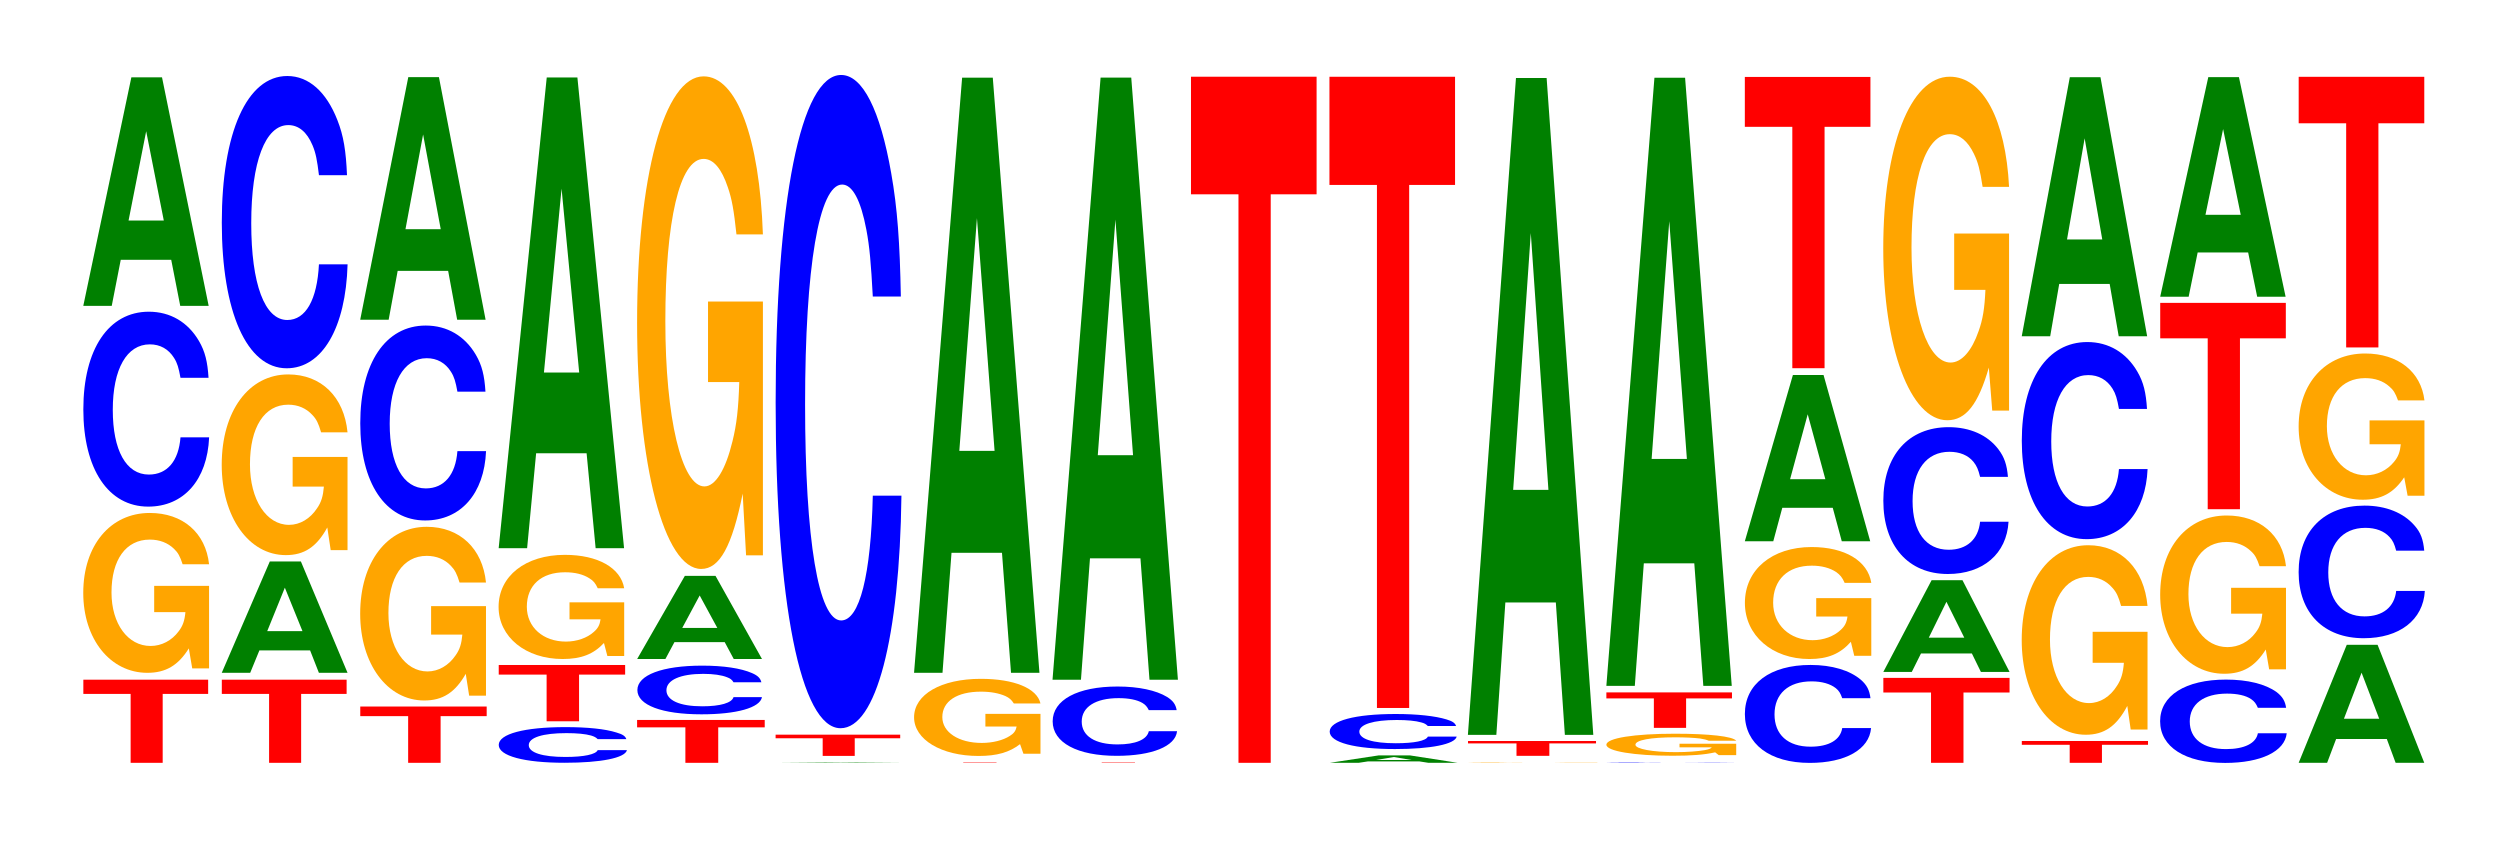
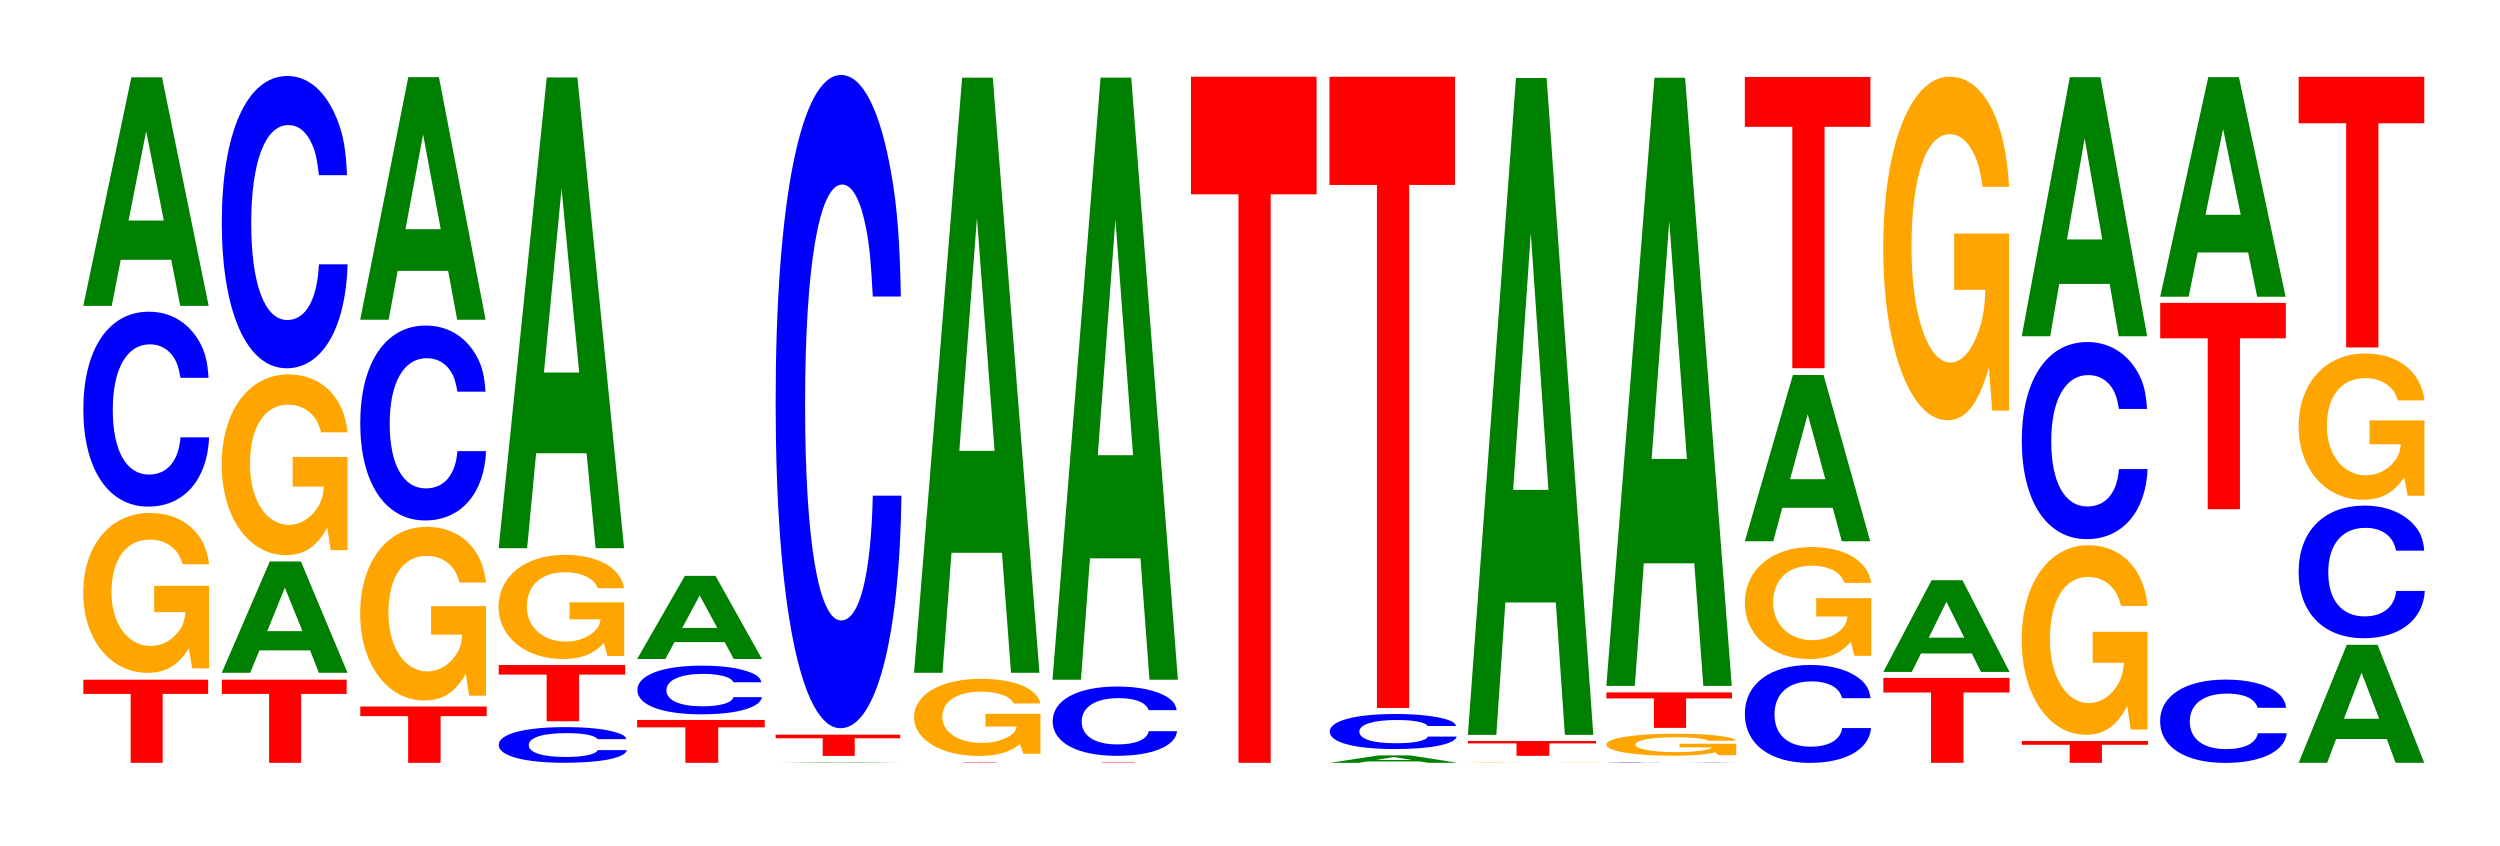
<svg xmlns="http://www.w3.org/2000/svg" xmlns:xlink="http://www.w3.org/1999/xlink" width="195pt" height="66pt" viewBox="0 0 195 66" version="1.1">
  <defs>
    <g>
      <symbol overflow="visible" id="glyph0-0">
        <path style="stroke:none;" d="M 6.422 -5.375 L 9.969 -5.375 L 9.969 -6.484 L 0.234 -6.484 L 0.234 -5.375 L 3.922 -5.375 L 3.922 0 L 6.422 0 Z M 6.422 -5.375 " />
      </symbol>
      <symbol overflow="visible" id="glyph1-0">
        <path style="stroke:none;" d="M 10.422 -6.406 L 6.141 -6.406 L 6.141 -4.359 L 8.578 -4.359 C 8.516 -3.688 8.375 -3.281 8.047 -2.859 C 7.516 -2.141 6.719 -1.719 5.859 -1.719 C 4.094 -1.719 2.812 -3.438 2.812 -5.891 C 2.812 -8.453 3.938 -10.016 5.797 -10.016 C 6.562 -10.016 7.203 -9.766 7.688 -9.297 C 8 -9 8.156 -8.719 8.359 -8.094 L 10.422 -8.094 C 10.156 -10.547 8.375 -12.094 5.797 -12.094 C 2.719 -12.094 0.609 -9.562 0.609 -5.859 C 0.609 -2.25 2.719 0.375 5.609 0.375 C 7.047 0.375 8.016 -0.203 8.844 -1.531 L 9.109 0.031 L 10.422 0.031 Z M 10.422 -6.406 " />
      </symbol>
      <symbol overflow="visible" id="glyph2-0">
        <path style="stroke:none;" d="M 10.438 -9.594 C 10.359 -10.844 10.172 -11.641 9.688 -12.469 C 8.828 -13.938 7.453 -14.75 5.781 -14.75 C 2.641 -14.75 0.672 -11.828 0.672 -7.125 C 0.672 -2.469 2.625 0.453 5.734 0.453 C 8.5 0.453 10.344 -1.625 10.484 -4.953 L 8.25 -4.953 C 8.109 -3.109 7.219 -2.047 5.781 -2.047 C 4.016 -2.047 2.969 -3.922 2.969 -7.094 C 2.969 -10.297 4.062 -12.203 5.859 -12.203 C 6.656 -12.203 7.312 -11.844 7.75 -11.141 C 8 -10.75 8.109 -10.375 8.25 -9.594 Z M 10.438 -9.594 " />
      </symbol>
      <symbol overflow="visible" id="glyph3-0">
        <path style="stroke:none;" d="M 7.234 -3.594 L 7.938 0 L 10.156 0 L 6.516 -17.828 L 4.125 -17.828 L 0.375 0 L 2.594 0 L 3.297 -3.594 Z M 6.656 -6.656 L 3.906 -6.656 L 5.281 -13.625 Z M 6.656 -6.656 " />
      </symbol>
      <symbol overflow="visible" id="glyph4-0">
        <path style="stroke:none;" d="M 7.266 -1.75 L 7.953 0 L 10.188 0 L 6.547 -8.688 L 4.125 -8.688 L 0.375 0 L 2.594 0 L 3.312 -1.75 Z M 6.672 -3.25 L 3.922 -3.25 L 5.297 -6.641 Z M 6.672 -3.25 " />
      </symbol>
      <symbol overflow="visible" id="glyph5-0">
        <path style="stroke:none;" d="M 10.422 -7.234 L 6.141 -7.234 L 6.141 -4.922 L 8.578 -4.922 C 8.516 -4.172 8.375 -3.703 8.047 -3.234 C 7.516 -2.422 6.719 -1.938 5.859 -1.938 C 4.094 -1.938 2.812 -3.891 2.812 -6.656 C 2.812 -9.562 3.938 -11.312 5.797 -11.312 C 6.562 -11.312 7.203 -11.031 7.688 -10.5 C 8 -10.172 8.156 -9.859 8.359 -9.156 L 10.422 -9.156 C 10.156 -11.922 8.375 -13.672 5.797 -13.672 C 2.719 -13.672 0.609 -10.812 0.609 -6.625 C 0.609 -2.547 2.719 0.422 5.609 0.422 C 7.047 0.422 8.016 -0.219 8.844 -1.734 L 9.109 0.031 L 10.422 0.031 Z M 10.422 -7.234 " />
      </symbol>
      <symbol overflow="visible" id="glyph6-0">
        <path style="stroke:none;" d="M 10.438 -14.375 C 10.359 -16.25 10.172 -17.453 9.688 -18.672 C 8.828 -20.875 7.453 -22.109 5.781 -22.109 C 2.641 -22.109 0.672 -17.719 0.672 -10.672 C 0.672 -3.703 2.625 0.688 5.734 0.688 C 8.5 0.688 10.344 -2.453 10.484 -7.422 L 8.25 -7.422 C 8.109 -4.656 7.219 -3.078 5.781 -3.078 C 4.016 -3.078 2.969 -5.875 2.969 -10.625 C 2.969 -15.422 4.062 -18.281 5.859 -18.281 C 6.656 -18.281 7.312 -17.75 7.75 -16.703 C 8 -16.109 8.109 -15.547 8.25 -14.375 Z M 10.438 -14.375 " />
      </symbol>
      <symbol overflow="visible" id="glyph7-0">
        <path style="stroke:none;" d="M 6.5 -3.641 L 10.094 -3.641 L 10.094 -4.391 L 0.234 -4.391 L 0.234 -3.641 L 3.969 -3.641 L 3.969 0 L 6.5 0 Z M 6.5 -3.641 " />
      </symbol>
      <symbol overflow="visible" id="glyph8-0">
        <path style="stroke:none;" d="M 10.422 -6.953 L 6.141 -6.953 L 6.141 -4.734 L 8.578 -4.734 C 8.516 -4.016 8.375 -3.562 8.047 -3.109 C 7.516 -2.328 6.719 -1.859 5.859 -1.859 C 4.094 -1.859 2.812 -3.734 2.812 -6.406 C 2.812 -9.188 3.938 -10.875 5.797 -10.875 C 6.562 -10.875 7.203 -10.609 7.688 -10.094 C 8 -9.766 8.156 -9.469 8.359 -8.797 L 10.422 -8.797 C 10.156 -11.453 8.375 -13.141 5.797 -13.141 C 2.719 -13.141 0.609 -10.391 0.609 -6.359 C 0.609 -2.453 2.719 0.406 5.609 0.406 C 7.047 0.406 8.016 -0.219 8.844 -1.672 L 9.109 0.031 L 10.422 0.031 Z M 10.422 -6.953 " />
      </symbol>
      <symbol overflow="visible" id="glyph9-0">
        <path style="stroke:none;" d="M 7.234 -3.812 L 7.938 0 L 10.156 0 L 6.516 -18.922 L 4.125 -18.922 L 0.375 0 L 2.594 0 L 3.297 -3.812 Z M 6.656 -7.062 L 3.906 -7.062 L 5.281 -14.453 Z M 6.656 -7.062 " />
      </symbol>
      <symbol overflow="visible" id="glyph10-0">
        <path style="stroke:none;" d="M 10.641 -1.766 C 10.562 -2 10.359 -2.141 9.875 -2.281 C 9 -2.562 7.594 -2.703 5.891 -2.703 C 2.688 -2.703 0.688 -2.172 0.688 -1.312 C 0.688 -0.453 2.672 0.078 5.828 0.078 C 8.656 0.078 10.547 -0.297 10.688 -0.906 L 8.406 -0.906 C 8.266 -0.578 7.344 -0.375 5.891 -0.375 C 4.078 -0.375 3.031 -0.719 3.031 -1.297 C 3.031 -1.891 4.125 -2.234 5.969 -2.234 C 6.781 -2.234 7.453 -2.172 7.891 -2.047 C 8.141 -1.969 8.266 -1.906 8.406 -1.766 Z M 10.641 -1.766 " />
      </symbol>
      <symbol overflow="visible" id="glyph11-0">
        <path style="stroke:none;" d="M 10.406 -4.172 L 6.141 -4.172 L 6.141 -2.844 L 8.562 -2.844 C 8.5 -2.406 8.359 -2.141 8.031 -1.859 C 7.516 -1.391 6.703 -1.109 5.859 -1.109 C 4.078 -1.109 2.812 -2.234 2.812 -3.828 C 2.812 -5.5 3.938 -6.516 5.797 -6.516 C 6.562 -6.516 7.203 -6.359 7.688 -6.047 C 8 -5.859 8.156 -5.672 8.344 -5.266 L 10.406 -5.266 C 10.141 -6.859 8.359 -7.875 5.781 -7.875 C 2.703 -7.875 0.609 -6.219 0.609 -3.812 C 0.609 -1.469 2.719 0.25 5.609 0.25 C 7.047 0.25 8.016 -0.125 8.828 -1 L 9.094 0.016 L 10.406 0.016 Z M 10.406 -4.172 " />
      </symbol>
      <symbol overflow="visible" id="glyph12-0">
        <path style="stroke:none;" d="M 7.234 -7.406 L 7.938 0 L 10.156 0 L 6.516 -36.719 L 4.125 -36.719 L 0.375 0 L 2.594 0 L 3.297 -7.406 Z M 6.656 -13.703 L 3.906 -13.703 L 5.281 -28.047 Z M 6.656 -13.703 " />
      </symbol>
      <symbol overflow="visible" id="glyph13-0">
        <path style="stroke:none;" d="M 6.562 -2.766 L 10.188 -2.766 L 10.188 -3.344 L 0.234 -3.344 L 0.234 -2.766 L 4 -2.766 L 4 0 L 6.562 0 Z M 6.562 -2.766 " />
      </symbol>
      <symbol overflow="visible" id="glyph14-0">
        <path style="stroke:none;" d="M 10.344 -2.391 C 10.266 -2.703 10.078 -2.906 9.609 -3.109 C 8.75 -3.484 7.391 -3.688 5.734 -3.688 C 2.609 -3.688 0.672 -2.953 0.672 -1.781 C 0.672 -0.609 2.594 0.109 5.672 0.109 C 8.422 0.109 10.25 -0.406 10.391 -1.234 L 8.172 -1.234 C 8.047 -0.781 7.141 -0.516 5.734 -0.516 C 3.969 -0.516 2.938 -0.984 2.938 -1.766 C 2.938 -2.562 4.016 -3.047 5.812 -3.047 C 6.594 -3.047 7.25 -2.953 7.672 -2.781 C 7.922 -2.688 8.047 -2.594 8.172 -2.391 Z M 10.344 -2.391 " />
      </symbol>
      <symbol overflow="visible" id="glyph15-0">
        <path style="stroke:none;" d="M 7.203 -1.312 L 7.906 0 L 10.109 0 L 6.484 -6.484 L 4.094 -6.484 L 0.375 0 L 2.578 0 L 3.281 -1.312 Z M 6.625 -2.422 L 3.891 -2.422 L 5.25 -4.953 Z M 6.625 -2.422 " />
      </symbol>
      <symbol overflow="visible" id="glyph16-0">
-         <path style="stroke:none;" d="M 10.422 -19.703 L 6.141 -19.703 L 6.141 -13.422 L 8.578 -13.422 C 8.516 -11.359 8.375 -10.109 8.047 -8.797 C 7.516 -6.594 6.719 -5.281 5.859 -5.281 C 4.094 -5.281 2.812 -10.609 2.812 -18.156 C 2.812 -26.047 3.938 -30.828 5.797 -30.828 C 6.562 -30.828 7.203 -30.062 7.688 -28.609 C 8 -27.703 8.156 -26.844 8.359 -24.938 L 10.422 -24.938 C 10.156 -32.484 8.375 -37.266 5.797 -37.266 C 2.719 -37.266 0.609 -29.469 0.609 -18.047 C 0.609 -6.938 2.719 1.156 5.609 1.156 C 7.047 1.156 8.016 -0.609 8.844 -4.719 L 9.109 0.094 L 10.422 0.094 Z M 10.422 -19.703 " />
-       </symbol>
+         </symbol>
      <symbol overflow="visible" id="glyph17-0">
        <path style="stroke:none;" d="M 7.5 0 L 10.516 0 L 6.75 -0.031 L 4.266 -0.031 L 0.391 0 Z M 6.891 -0.016 L 4.047 -0.016 L 5.469 -0.031 Z M 6.891 -0.016 " />
      </symbol>
      <symbol overflow="visible" id="glyph18-0">
        <path style="stroke:none;" d="M 6.406 -1.375 L 9.953 -1.375 L 9.953 -1.656 L 0.234 -1.656 L 0.234 -1.375 L 3.906 -1.375 L 3.906 0 L 6.406 0 Z M 6.406 -1.375 " />
      </symbol>
      <symbol overflow="visible" id="glyph19-0">
        <path style="stroke:none;" d="M 10.438 -32.141 C 10.359 -36.344 10.172 -39.016 9.688 -41.75 C 8.828 -46.688 7.453 -49.422 5.781 -49.422 C 2.641 -49.422 0.672 -39.609 0.672 -23.875 C 0.672 -8.266 2.625 1.531 5.734 1.531 C 8.5 1.531 10.344 -5.469 10.484 -16.609 L 8.25 -16.609 C 8.109 -10.406 7.219 -6.875 5.781 -6.875 C 4.016 -6.875 2.969 -13.141 2.969 -23.734 C 2.969 -34.484 4.062 -40.875 5.859 -40.875 C 6.656 -40.875 7.312 -39.672 7.75 -37.344 C 8 -36.016 8.109 -34.75 8.25 -32.141 Z M 10.438 -32.141 " />
      </symbol>
      <symbol overflow="visible" id="glyph20-0">
        <path style="stroke:none;" d="M 6.672 -0.031 L 10.375 -0.031 L 0.25 -0.031 L 4.078 -0.031 L 4.078 0 L 6.672 0 Z M 6.672 -0.031 " />
      </symbol>
      <symbol overflow="visible" id="glyph21-0">
        <path style="stroke:none;" d="M 10.484 -3.094 L 6.188 -3.094 L 6.188 -2.109 L 8.625 -2.109 C 8.562 -1.781 8.422 -1.578 8.094 -1.375 C 7.562 -1.031 6.75 -0.828 5.906 -0.828 C 4.109 -0.828 2.828 -1.656 2.828 -2.844 C 2.828 -4.078 3.969 -4.828 5.844 -4.828 C 6.609 -4.828 7.25 -4.703 7.75 -4.484 C 8.047 -4.344 8.219 -4.203 8.406 -3.906 L 10.484 -3.906 C 10.219 -5.094 8.422 -5.828 5.828 -5.828 C 2.734 -5.828 0.625 -4.609 0.625 -2.828 C 0.625 -1.094 2.75 0.188 5.656 0.188 C 7.094 0.188 8.062 -0.094 8.891 -0.734 L 9.156 0.016 L 10.484 0.016 Z M 10.484 -3.094 " />
      </symbol>
      <symbol overflow="visible" id="glyph22-0">
        <path style="stroke:none;" d="M 7.234 -9.359 L 7.938 0 L 10.156 0 L 6.516 -46.422 L 4.125 -46.422 L 0.375 0 L 2.594 0 L 3.297 -9.359 Z M 6.656 -17.312 L 3.906 -17.312 L 5.281 -35.469 Z M 6.656 -17.312 " />
      </symbol>
      <symbol overflow="visible" id="glyph23-0">
        <path style="stroke:none;" d="M 10.344 -3.406 C 10.266 -3.859 10.062 -4.141 9.594 -4.438 C 8.75 -4.953 7.375 -5.25 5.734 -5.25 C 2.609 -5.25 0.672 -4.203 0.672 -2.531 C 0.672 -0.875 2.594 0.156 5.672 0.156 C 8.406 0.156 10.25 -0.578 10.375 -1.766 L 8.172 -1.766 C 8.031 -1.109 7.141 -0.734 5.734 -0.734 C 3.969 -0.734 2.938 -1.391 2.938 -2.516 C 2.938 -3.656 4.016 -4.344 5.812 -4.344 C 6.594 -4.344 7.25 -4.219 7.672 -3.969 C 7.906 -3.828 8.031 -3.688 8.172 -3.406 Z M 10.344 -3.406 " />
      </symbol>
      <symbol overflow="visible" id="glyph24-0">
        <path style="stroke:none;" d="M 7.234 -9.469 L 7.938 0 L 10.156 0 L 6.516 -46.969 L 4.125 -46.969 L 0.375 0 L 2.594 0 L 3.297 -9.469 Z M 6.656 -17.516 L 3.906 -17.516 L 5.281 -35.891 Z M 6.656 -17.516 " />
      </symbol>
      <symbol overflow="visible" id="glyph25-0">
        <path style="stroke:none;" d="M 6.453 -44.344 L 10.031 -44.344 L 10.031 -53.516 L 0.234 -53.516 L 0.234 -44.344 L 3.938 -44.344 L 3.938 0 L 6.453 0 Z M 6.453 -44.344 " />
      </symbol>
      <symbol overflow="visible" id="glyph26-0">
        <path style="stroke:none;" d="M 7.391 -0.109 L 8.094 0 L 10.375 0 L 6.656 -0.578 L 4.203 -0.578 L 0.391 0 L 2.641 0 L 3.359 -0.109 Z M 6.781 -0.219 L 3.984 -0.219 L 5.391 -0.453 Z M 6.781 -0.219 " />
      </symbol>
      <symbol overflow="visible" id="glyph27-0">
        <path style="stroke:none;" d="M 10.547 -1.719 C 10.469 -1.953 10.266 -2.094 9.797 -2.234 C 8.922 -2.5 7.531 -2.656 5.844 -2.656 C 2.656 -2.656 0.688 -2.125 0.688 -1.281 C 0.688 -0.438 2.641 0.078 5.781 0.078 C 8.578 0.078 10.453 -0.297 10.594 -0.891 L 8.344 -0.891 C 8.203 -0.562 7.281 -0.375 5.844 -0.375 C 4.047 -0.375 3 -0.703 3 -1.281 C 3 -1.844 4.094 -2.188 5.922 -2.188 C 6.734 -2.188 7.391 -2.125 7.828 -2 C 8.078 -1.938 8.203 -1.859 8.344 -1.719 Z M 10.547 -1.719 " />
      </symbol>
      <symbol overflow="visible" id="glyph28-0">
        <path style="stroke:none;" d="M 6.453 -40.797 L 10.031 -40.797 L 10.031 -49.234 L 0.234 -49.234 L 0.234 -40.797 L 3.938 -40.797 L 3.938 0 L 6.453 0 Z M 6.453 -40.797 " />
      </symbol>
      <symbol overflow="visible" id="glyph29-0">
        <path style="stroke:none;" d="M 10.75 -0.016 L 6.344 -0.016 L 8.844 -0.016 C 8.781 -0.016 8.641 -0.016 8.297 -0.016 C 7.766 0 6.922 0 6.047 0 C 4.219 0 2.906 -0.016 2.906 -0.016 C 2.906 -0.031 4.062 -0.031 5.984 -0.031 C 6.781 -0.031 7.438 -0.031 7.938 -0.031 C 8.266 -0.031 8.422 -0.031 8.625 -0.031 L 10.75 -0.031 C 10.484 -0.031 8.641 -0.031 5.969 -0.031 C 2.797 -0.031 0.641 -0.031 0.641 -0.016 C 0.641 0 2.812 0 5.797 0 C 7.281 0 8.266 0 9.125 0 L 10.75 0 Z M 10.75 -0.016 " />
      </symbol>
      <symbol overflow="visible" id="glyph30-0">
        <path style="stroke:none;" d="M 6.578 -0.969 L 10.219 -0.969 L 10.219 -1.156 L 0.234 -1.156 L 0.234 -0.969 L 4.016 -0.969 L 4.016 0 L 6.578 0 Z M 6.578 -0.969 " />
      </symbol>
      <symbol overflow="visible" id="glyph31-0">
        <path style="stroke:none;" d="M 7.234 -10.328 L 7.938 0 L 10.156 0 L 6.516 -51.234 L 4.125 -51.234 L 0.375 0 L 2.594 0 L 3.297 -10.328 Z M 6.656 -19.109 L 3.906 -19.109 L 5.281 -39.141 Z M 6.656 -19.109 " />
      </symbol>
      <symbol overflow="visible" id="glyph32-0">
        <path style="stroke:none;" d="M 10.781 -0.031 C 10.688 -0.031 10.484 -0.031 10 -0.031 C 9.109 -0.031 7.688 -0.031 5.969 -0.031 C 2.719 -0.031 0.688 -0.031 0.688 -0.016 C 0.688 0 2.703 0 5.906 0 C 8.766 0 10.672 0 10.828 -0.016 L 8.516 -0.016 C 8.375 -0.016 7.438 0 5.969 0 C 4.141 0 3.062 -0.016 3.062 -0.016 C 3.062 -0.031 4.188 -0.031 6.047 -0.031 C 6.875 -0.031 7.547 -0.031 8 -0.031 C 8.25 -0.031 8.375 -0.031 8.516 -0.031 Z M 10.781 -0.031 " />
      </symbol>
      <symbol overflow="visible" id="glyph33-0">
        <path style="stroke:none;" d="M 10.766 -0.891 L 6.344 -0.891 L 6.344 -0.609 L 8.859 -0.609 C 8.797 -0.516 8.641 -0.453 8.312 -0.391 C 7.766 -0.297 6.938 -0.234 6.062 -0.234 C 4.219 -0.234 2.906 -0.484 2.906 -0.812 C 2.906 -1.172 4.078 -1.391 6 -1.391 C 6.781 -1.391 7.453 -1.359 7.953 -1.297 C 8.266 -1.25 8.438 -1.203 8.625 -1.125 L 10.766 -1.125 C 10.5 -1.469 8.641 -1.672 5.984 -1.672 C 2.797 -1.672 0.641 -1.328 0.641 -0.812 C 0.641 -0.312 2.812 0.047 5.797 0.047 C 7.281 0.047 8.281 -0.031 9.125 -0.219 L 9.406 0 L 10.766 0 Z M 10.766 -0.891 " />
      </symbol>
      <symbol overflow="visible" id="glyph34-0">
        <path style="stroke:none;" d="M 6.453 -2.297 L 10.031 -2.297 L 10.031 -2.766 L 0.234 -2.766 L 0.234 -2.297 L 3.938 -2.297 L 3.938 0 L 6.453 0 Z M 6.453 -2.297 " />
      </symbol>
      <symbol overflow="visible" id="glyph35-0">
        <path style="stroke:none;" d="M 7.234 -9.562 L 7.938 0 L 10.156 0 L 6.516 -47.438 L 4.125 -47.438 L 0.375 0 L 2.594 0 L 3.297 -9.562 Z M 6.656 -17.703 L 3.906 -17.703 L 5.281 -36.25 Z M 6.656 -17.703 " />
      </symbol>
      <symbol overflow="visible" id="glyph36-0">
        <path style="stroke:none;" d="M 10.469 -4.812 C 10.391 -5.438 10.188 -5.844 9.719 -6.25 C 8.859 -6.984 7.469 -7.406 5.797 -7.406 C 2.641 -7.406 0.672 -5.938 0.672 -3.578 C 0.672 -1.234 2.625 0.234 5.734 0.234 C 8.516 0.234 10.375 -0.812 10.516 -2.484 L 8.266 -2.484 C 8.125 -1.562 7.234 -1.031 5.797 -1.031 C 4.016 -1.031 2.984 -1.969 2.984 -3.547 C 2.984 -5.156 4.062 -6.125 5.875 -6.125 C 6.672 -6.125 7.328 -5.938 7.766 -5.594 C 8.016 -5.391 8.125 -5.203 8.266 -4.812 Z M 10.469 -4.812 " />
      </symbol>
      <symbol overflow="visible" id="glyph37-0">
        <path style="stroke:none;" d="M 10.484 -4.484 L 6.188 -4.484 L 6.188 -3.047 L 8.625 -3.047 C 8.562 -2.578 8.422 -2.297 8.094 -2 C 7.562 -1.5 6.75 -1.203 5.906 -1.203 C 4.109 -1.203 2.828 -2.406 2.828 -4.125 C 2.828 -5.922 3.969 -7.016 5.844 -7.016 C 6.609 -7.016 7.25 -6.844 7.75 -6.516 C 8.047 -6.297 8.219 -6.109 8.406 -5.672 L 10.484 -5.672 C 10.219 -7.391 8.422 -8.469 5.828 -8.469 C 2.734 -8.469 0.625 -6.703 0.625 -4.109 C 0.625 -1.578 2.75 0.266 5.656 0.266 C 7.094 0.266 8.062 -0.141 8.891 -1.078 L 9.156 0.016 L 10.484 0.016 Z M 10.484 -4.484 " />
      </symbol>
      <symbol overflow="visible" id="glyph38-0">
        <path style="stroke:none;" d="M 7.234 -2.609 L 7.938 0 L 10.156 0 L 6.516 -12.969 L 4.125 -12.969 L 0.375 0 L 2.594 0 L 3.297 -2.609 Z M 6.656 -4.844 L 3.906 -4.844 L 5.281 -9.906 Z M 6.656 -4.844 " />
      </symbol>
      <symbol overflow="visible" id="glyph39-0">
        <path style="stroke:none;" d="M 6.453 -18.828 L 10.031 -18.828 L 10.031 -22.719 L 0.234 -22.719 L 0.234 -18.828 L 3.938 -18.828 L 3.938 0 L 6.453 0 Z M 6.453 -18.828 " />
      </symbol>
      <symbol overflow="visible" id="glyph40-0">
        <path style="stroke:none;" d="M 6.484 -5.484 L 10.078 -5.484 L 10.078 -6.625 L 0.234 -6.625 L 0.234 -5.484 L 3.953 -5.484 L 3.953 0 L 6.484 0 Z M 6.484 -5.484 " />
      </symbol>
      <symbol overflow="visible" id="glyph41-0">
        <path style="stroke:none;" d="M 7.281 -1.438 L 7.984 0 L 10.219 0 L 6.547 -7.156 L 4.141 -7.156 L 0.375 0 L 2.594 0 L 3.312 -1.438 Z M 6.688 -2.672 L 3.922 -2.672 L 5.297 -5.469 Z M 6.688 -2.672 " />
      </symbol>
      <symbol overflow="visible" id="glyph42-0">
-         <path style="stroke:none;" d="M 10.391 -7.234 C 10.312 -8.172 10.109 -8.781 9.641 -9.391 C 8.797 -10.5 7.422 -11.109 5.766 -11.109 C 2.625 -11.109 0.672 -8.906 0.672 -5.375 C 0.672 -1.859 2.609 0.344 5.703 0.344 C 8.453 0.344 10.297 -1.234 10.438 -3.734 L 8.219 -3.734 C 8.078 -2.344 7.172 -1.547 5.766 -1.547 C 3.984 -1.547 2.953 -2.953 2.953 -5.344 C 2.953 -7.75 4.031 -9.188 5.828 -9.188 C 6.625 -9.188 7.281 -8.922 7.703 -8.406 C 7.953 -8.094 8.078 -7.812 8.219 -7.234 Z M 10.391 -7.234 " />
-       </symbol>
+         </symbol>
      <symbol overflow="visible" id="glyph43-0">
        <path style="stroke:none;" d="M 10.422 -13.75 L 6.141 -13.75 L 6.141 -9.359 L 8.578 -9.359 C 8.516 -7.922 8.375 -7.047 8.047 -6.141 C 7.516 -4.594 6.719 -3.688 5.859 -3.688 C 4.094 -3.688 2.812 -7.391 2.812 -12.656 C 2.812 -18.156 3.938 -21.5 5.797 -21.5 C 6.562 -21.5 7.203 -20.969 7.688 -19.953 C 8 -19.312 8.156 -18.719 8.359 -17.391 L 10.422 -17.391 C 10.156 -22.656 8.375 -25.984 5.797 -25.984 C 2.719 -25.984 0.609 -20.547 0.609 -12.594 C 0.609 -4.844 2.719 0.812 5.609 0.812 C 7.047 0.812 8.016 -0.422 8.844 -3.297 L 9.109 0.062 L 10.422 0.062 Z M 10.422 -13.75 " />
      </symbol>
      <symbol overflow="visible" id="glyph44-0">
        <path style="stroke:none;" d="M 6.484 -1.406 L 10.078 -1.406 L 10.078 -1.703 L 0.234 -1.703 L 0.234 -1.406 L 3.969 -1.406 L 3.969 0 L 6.484 0 Z M 6.484 -1.406 " />
      </symbol>
      <symbol overflow="visible" id="glyph45-0">
        <path style="stroke:none;" d="M 10.422 -7.594 L 6.141 -7.594 L 6.141 -5.172 L 8.578 -5.172 C 8.516 -4.375 8.375 -3.891 8.047 -3.391 C 7.516 -2.531 6.719 -2.031 5.859 -2.031 C 4.094 -2.031 2.812 -4.078 2.812 -6.984 C 2.812 -10.031 3.938 -11.875 5.797 -11.875 C 6.562 -11.875 7.203 -11.578 7.688 -11.016 C 8 -10.672 8.156 -10.344 8.359 -9.609 L 10.422 -9.609 C 10.156 -12.5 8.375 -14.344 5.797 -14.344 C 2.719 -14.344 0.609 -11.344 0.609 -6.953 C 0.609 -2.672 2.719 0.438 5.609 0.438 C 7.047 0.438 8.016 -0.234 8.844 -1.812 L 9.109 0.031 L 10.422 0.031 Z M 10.422 -7.594 " />
      </symbol>
      <symbol overflow="visible" id="glyph46-0">
        <path style="stroke:none;" d="M 10.438 -9.688 C 10.359 -10.953 10.172 -11.766 9.688 -12.594 C 8.828 -14.078 7.453 -14.906 5.781 -14.906 C 2.641 -14.906 0.672 -11.938 0.672 -7.203 C 0.672 -2.5 2.625 0.469 5.734 0.469 C 8.5 0.469 10.344 -1.656 10.484 -5 L 8.25 -5 C 8.109 -3.141 7.219 -2.078 5.781 -2.078 C 4.016 -2.078 2.969 -3.969 2.969 -7.156 C 2.969 -10.391 4.062 -12.328 5.859 -12.328 C 6.656 -12.328 7.312 -11.969 7.75 -11.266 C 8 -10.859 8.109 -10.484 8.25 -9.688 Z M 10.438 -9.688 " />
      </symbol>
      <symbol overflow="visible" id="glyph47-0">
        <path style="stroke:none;" d="M 7.234 -4.078 L 7.938 0 L 10.156 0 L 6.516 -20.203 L 4.125 -20.203 L 0.375 0 L 2.594 0 L 3.297 -4.078 Z M 6.656 -7.547 L 3.906 -7.547 L 5.281 -15.438 Z M 6.656 -7.547 " />
      </symbol>
      <symbol overflow="visible" id="glyph48-0">
        <path style="stroke:none;" d="M 10.5 -4.094 C 10.422 -4.625 10.219 -4.969 9.75 -5.328 C 8.875 -5.953 7.5 -6.297 5.812 -6.297 C 2.641 -6.297 0.672 -5.047 0.672 -3.047 C 0.672 -1.047 2.625 0.203 5.75 0.203 C 8.547 0.203 10.406 -0.703 10.547 -2.109 L 8.297 -2.109 C 8.156 -1.328 7.25 -0.875 5.812 -0.875 C 4.031 -0.875 2.984 -1.672 2.984 -3.031 C 2.984 -4.391 4.078 -5.203 5.891 -5.203 C 6.688 -5.203 7.359 -5.062 7.781 -4.766 C 8.031 -4.594 8.156 -4.422 8.297 -4.094 Z M 10.5 -4.094 " />
      </symbol>
      <symbol overflow="visible" id="glyph49-0">
-         <path style="stroke:none;" d="M 10.422 -6.328 L 6.141 -6.328 L 6.141 -4.312 L 8.578 -4.312 C 8.516 -3.656 8.375 -3.25 8.047 -2.828 C 7.516 -2.109 6.719 -1.703 5.859 -1.703 C 4.094 -1.703 2.812 -3.406 2.812 -5.828 C 2.812 -8.375 3.938 -9.906 5.797 -9.906 C 6.562 -9.906 7.203 -9.656 7.688 -9.188 C 8 -8.906 8.156 -8.625 8.359 -8.016 L 10.422 -8.016 C 10.156 -10.438 8.375 -11.969 5.797 -11.969 C 2.719 -11.969 0.609 -9.469 0.609 -5.797 C 0.609 -2.234 2.719 0.375 5.609 0.375 C 7.047 0.375 8.016 -0.188 8.844 -1.516 L 9.109 0.031 L 10.422 0.031 Z M 10.422 -6.328 " />
-       </symbol>
+         </symbol>
      <symbol overflow="visible" id="glyph50-0">
-         <path style="stroke:none;" d="M 6.453 -13.328 L 10.031 -13.328 L 10.031 -16.094 L 0.234 -16.094 L 0.234 -13.328 L 3.938 -13.328 L 3.938 0 L 6.453 0 Z M 6.453 -13.328 " />
+         <path style="stroke:none;" d="M 6.453 -13.328 L 10.031 -13.328 L 10.031 -16.094 L 0.234 -16.094 L 0.234 -13.328 L 3.938 -13.328 L 3.938 0 L 6.453 0 Z " />
      </symbol>
      <symbol overflow="visible" id="glyph51-0">
        <path style="stroke:none;" d="M 7.234 -3.453 L 7.938 0 L 10.156 0 L 6.516 -17.125 L 4.125 -17.125 L 0.375 0 L 2.594 0 L 3.297 -3.453 Z M 6.656 -6.391 L 3.906 -6.391 L 5.281 -13.078 Z M 6.656 -6.391 " />
      </symbol>
      <symbol overflow="visible" id="glyph52-0">
        <path style="stroke:none;" d="M 7.25 -1.859 L 7.938 0 L 10.172 0 L 6.531 -9.203 L 4.125 -9.203 L 0.375 0 L 2.594 0 L 3.297 -1.859 Z M 6.656 -3.438 L 3.906 -3.438 L 5.281 -7.031 Z M 6.656 -3.438 " />
      </symbol>
      <symbol overflow="visible" id="glyph53-0">
        <path style="stroke:none;" d="M 10.469 -6.516 C 10.391 -7.375 10.203 -7.922 9.719 -8.469 C 8.859 -9.469 7.484 -10.031 5.812 -10.031 C 2.641 -10.031 0.672 -8.031 0.672 -4.844 C 0.672 -1.672 2.625 0.312 5.75 0.312 C 8.531 0.312 10.391 -1.109 10.516 -3.375 L 8.281 -3.375 C 8.141 -2.109 7.234 -1.391 5.812 -1.391 C 4.031 -1.391 2.984 -2.672 2.984 -4.812 C 2.984 -7 4.062 -8.297 5.875 -8.297 C 6.688 -8.297 7.344 -8.047 7.766 -7.578 C 8.016 -7.312 8.141 -7.047 8.281 -6.516 Z M 10.469 -6.516 " />
      </symbol>
      <symbol overflow="visible" id="glyph54-0">
        <path style="stroke:none;" d="M 10.422 -5.844 L 6.141 -5.844 L 6.141 -3.984 L 8.578 -3.984 C 8.516 -3.375 8.375 -3 8.047 -2.609 C 7.516 -1.953 6.719 -1.562 5.859 -1.562 C 4.094 -1.562 2.812 -3.156 2.812 -5.391 C 2.812 -7.734 3.938 -9.141 5.797 -9.141 C 6.562 -9.141 7.203 -8.922 7.688 -8.484 C 8 -8.219 8.156 -7.969 8.359 -7.406 L 10.422 -7.406 C 10.156 -9.641 8.375 -11.062 5.797 -11.062 C 2.719 -11.062 0.609 -8.75 0.609 -5.359 C 0.609 -2.062 2.719 0.344 5.609 0.344 C 7.047 0.344 8.016 -0.172 8.844 -1.406 L 9.109 0.031 L 10.422 0.031 Z M 10.422 -5.844 " />
      </symbol>
      <symbol overflow="visible" id="glyph55-0">
        <path style="stroke:none;" d="M 6.453 -17.484 L 10.031 -17.484 L 10.031 -21.109 L 0.234 -21.109 L 0.234 -17.484 L 3.938 -17.484 L 3.938 0 L 6.453 0 Z M 6.453 -17.484 " />
      </symbol>
    </g>
    <clipPath id="clip1">
      <path d="M 0 66 L 0 0 L 194.879 0 L 194.879 66 Z M 0 66 " />
    </clipPath>
  </defs>
  <g id="surface1">
    <g clip-path="url(#clip1)" clip-rule="nonzero">
      <g style="fill:rgb(100%,0%,0%);fill-opacity:1;">
        <use xlink:href="#glyph0-0" x="6.267" y="59.5" />
      </g>
      <g style="fill:rgb(100%,64.647%,0%);fill-opacity:1;">
        <use xlink:href="#glyph1-0" x="5.885" y="52.105" />
      </g>
      <g style="fill:rgb(0%,0%,100%);fill-opacity:1;">
        <use xlink:href="#glyph2-0" x="5.828" y="39.063" />
      </g>
      <g style="fill:rgb(0%,50.194%,0%);fill-opacity:1;">
        <use xlink:href="#glyph3-0" x="6.121" y="23.86" />
      </g>
      <g style="fill:rgb(100%,0%,0%);fill-opacity:1;">
        <use xlink:href="#glyph0-0" x="17.067" y="59.5" />
      </g>
      <g style="fill:rgb(0%,50.194%,0%);fill-opacity:1;">
        <use xlink:href="#glyph4-0" x="16.921" y="52.48" />
      </g>
      <g style="fill:rgb(100%,64.647%,0%);fill-opacity:1;">
        <use xlink:href="#glyph5-0" x="16.685" y="42.877" />
      </g>
      <g style="fill:rgb(0%,0%,100%);fill-opacity:1;">
        <use xlink:href="#glyph6-0" x="16.628" y="28.038" />
      </g>
      <g style="fill:rgb(100%,0%,0%);fill-opacity:1;">
        <use xlink:href="#glyph7-0" x="27.867" y="59.5" />
      </g>
      <g style="fill:rgb(100%,64.647%,0%);fill-opacity:1;">
        <use xlink:href="#glyph8-0" x="27.485" y="54.232" />
      </g>
      <g style="fill:rgb(0%,0%,100%);fill-opacity:1;">
        <use xlink:href="#glyph2-0" x="27.428" y="40.143" />
      </g>
      <g style="fill:rgb(0%,50.194%,0%);fill-opacity:1;">
        <use xlink:href="#glyph9-0" x="27.721" y="24.94" />
      </g>
      <g style="fill:rgb(0%,0%,100%);fill-opacity:1;">
        <use xlink:href="#glyph10-0" x="38.213" y="59.418" />
      </g>
      <g style="fill:rgb(100%,0%,0%);fill-opacity:1;">
        <use xlink:href="#glyph7-0" x="38.667" y="56.26" />
      </g>
      <g style="fill:rgb(100%,64.647%,0%);fill-opacity:1;">
        <use xlink:href="#glyph11-0" x="38.281" y="51.153" />
      </g>
      <g style="fill:rgb(0%,50.194%,0%);fill-opacity:1;">
        <use xlink:href="#glyph12-0" x="38.521" y="42.76" />
      </g>
      <g style="fill:rgb(100%,0%,0%);fill-opacity:1;">
        <use xlink:href="#glyph13-0" x="49.46" y="59.5" />
      </g>
      <g style="fill:rgb(0%,0%,100%);fill-opacity:1;">
        <use xlink:href="#glyph14-0" x="49.043" y="55.608" />
      </g>
      <g style="fill:rgb(0%,50.194%,0%);fill-opacity:1;">
        <use xlink:href="#glyph15-0" x="49.325" y="51.4" />
      </g>
      <g style="fill:rgb(100%,64.647%,0%);fill-opacity:1;">
        <use xlink:href="#glyph16-0" x="49.085" y="43.222" />
      </g>
      <g style="fill:rgb(0%,50.194%,0%);fill-opacity:1;">
        <use xlink:href="#glyph17-0" x="60.098" y="59.5" />
      </g>
      <g style="fill:rgb(100%,0%,0%);fill-opacity:1;">
        <use xlink:href="#glyph18-0" x="60.263" y="58.96" />
      </g>
      <g style="fill:rgb(0%,0%,100%);fill-opacity:1;">
        <use xlink:href="#glyph19-0" x="59.828" y="55.27" />
      </g>
      <g style="fill:rgb(100%,0%,0%);fill-opacity:1;">
        <use xlink:href="#glyph20-0" x="71.056" y="59.5" />
      </g>
      <g style="fill:rgb(100%,64.647%,0%);fill-opacity:1;">
        <use xlink:href="#glyph21-0" x="70.673" y="58.777" />
      </g>
      <g style="fill:rgb(0%,50.194%,0%);fill-opacity:1;">
        <use xlink:href="#glyph22-0" x="70.921" y="52.48" />
      </g>
      <g style="fill:rgb(100%,0%,0%);fill-opacity:1;">
        <use xlink:href="#glyph20-0" x="81.856" y="59.5" />
      </g>
      <g style="fill:rgb(0%,0%,100%);fill-opacity:1;">
        <use xlink:href="#glyph23-0" x="81.436" y="58.799" />
      </g>
      <g style="fill:rgb(0%,50.194%,0%);fill-opacity:1;">
        <use xlink:href="#glyph24-0" x="81.721" y="53.02" />
      </g>
      <g style="fill:rgb(100%,0%,0%);fill-opacity:1;">
        <use xlink:href="#glyph25-0" x="92.663" y="59.5" />
      </g>
      <g style="fill:rgb(0%,50.194%,0%);fill-opacity:1;">
        <use xlink:href="#glyph26-0" x="103.328" y="59.5" />
      </g>
      <g style="fill:rgb(0%,0%,100%);fill-opacity:1;">
        <use xlink:href="#glyph27-0" x="103.028" y="58.348" />
      </g>
      <g style="fill:rgb(100%,0%,0%);fill-opacity:1;">
        <use xlink:href="#glyph28-0" x="103.463" y="55.222" />
      </g>
      <g style="fill:rgb(100%,64.647%,0%);fill-opacity:1;">
        <use xlink:href="#glyph29-0" x="113.843" y="59.5" />
      </g>
      <g style="fill:rgb(100%,0%,0%);fill-opacity:1;">
        <use xlink:href="#glyph30-0" x="114.271" y="58.955" />
      </g>
      <g style="fill:rgb(0%,50.194%,0%);fill-opacity:1;">
        <use xlink:href="#glyph31-0" x="114.121" y="57.318" />
      </g>
      <g style="fill:rgb(0%,0%,100%);fill-opacity:1;">
        <use xlink:href="#glyph32-0" x="124.583" y="59.5" />
      </g>
      <g style="fill:rgb(100%,64.647%,0%);fill-opacity:1;">
        <use xlink:href="#glyph33-0" x="124.658" y="58.902" />
      </g>
      <g style="fill:rgb(100%,0%,0%);fill-opacity:1;">
        <use xlink:href="#glyph34-0" x="125.063" y="56.773" />
      </g>
      <g style="fill:rgb(0%,50.194%,0%);fill-opacity:1;">
        <use xlink:href="#glyph35-0" x="124.921" y="53.5" />
      </g>
      <g style="fill:rgb(0%,0%,100%);fill-opacity:1;">
        <use xlink:href="#glyph36-0" x="135.428" y="59.272" />
      </g>
      <g style="fill:rgb(100%,64.647%,0%);fill-opacity:1;">
        <use xlink:href="#glyph37-0" x="135.477" y="51.138" />
      </g>
      <g style="fill:rgb(0%,50.194%,0%);fill-opacity:1;">
        <use xlink:href="#glyph38-0" x="135.721" y="42.22" />
      </g>
      <g style="fill:rgb(100%,0%,0%);fill-opacity:1;">
        <use xlink:href="#glyph39-0" x="135.863" y="28.72" />
      </g>
      <g style="fill:rgb(100%,0%,0%);fill-opacity:1;">
        <use xlink:href="#glyph40-0" x="146.667" y="59.5" />
      </g>
      <g style="fill:rgb(0%,50.194%,0%);fill-opacity:1;">
        <use xlink:href="#glyph41-0" x="146.525" y="52.409" />
      </g>
      <g style="fill:rgb(0%,0%,100%);fill-opacity:1;">
        <use xlink:href="#glyph42-0" x="146.228" y="44.428" />
      </g>
      <g style="fill:rgb(100%,64.647%,0%);fill-opacity:1;">
        <use xlink:href="#glyph43-0" x="146.285" y="31.967" />
      </g>
      <g style="fill:rgb(100%,0%,0%);fill-opacity:1;">
        <use xlink:href="#glyph44-0" x="157.467" y="59.5" />
      </g>
      <g style="fill:rgb(100%,64.647%,0%);fill-opacity:1;">
        <use xlink:href="#glyph45-0" x="157.085" y="56.872" />
      </g>
      <g style="fill:rgb(0%,0%,100%);fill-opacity:1;">
        <use xlink:href="#glyph46-0" x="157.028" y="41.585" />
      </g>
      <g style="fill:rgb(0%,50.194%,0%);fill-opacity:1;">
        <use xlink:href="#glyph47-0" x="157.321" y="26.227" />
      </g>
      <g style="fill:rgb(0%,0%,100%);fill-opacity:1;">
        <use xlink:href="#glyph48-0" x="167.817" y="59.305" />
      </g>
      <g style="fill:rgb(100%,64.647%,0%);fill-opacity:1;">
        <use xlink:href="#glyph49-0" x="167.885" y="52.178" />
      </g>
      <g style="fill:rgb(100%,0%,0%);fill-opacity:1;">
        <use xlink:href="#glyph50-0" x="168.263" y="39.718" />
      </g>
      <g style="fill:rgb(0%,50.194%,0%);fill-opacity:1;">
        <use xlink:href="#glyph51-0" x="168.121" y="23.143" />
      </g>
      <g style="fill:rgb(0%,50.194%,0%);fill-opacity:1;">
        <use xlink:href="#glyph52-0" x="178.921" y="59.5" />
      </g>
      <g style="fill:rgb(0%,0%,100%);fill-opacity:1;">
        <use xlink:href="#glyph53-0" x="178.621" y="49.469" />
      </g>
      <g style="fill:rgb(100%,64.647%,0%);fill-opacity:1;">
        <use xlink:href="#glyph54-0" x="178.685" y="38.635" />
      </g>
      <g style="fill:rgb(100%,0%,0%);fill-opacity:1;">
        <use xlink:href="#glyph55-0" x="179.063" y="27.1" />
      </g>
    </g>
  </g>
</svg>